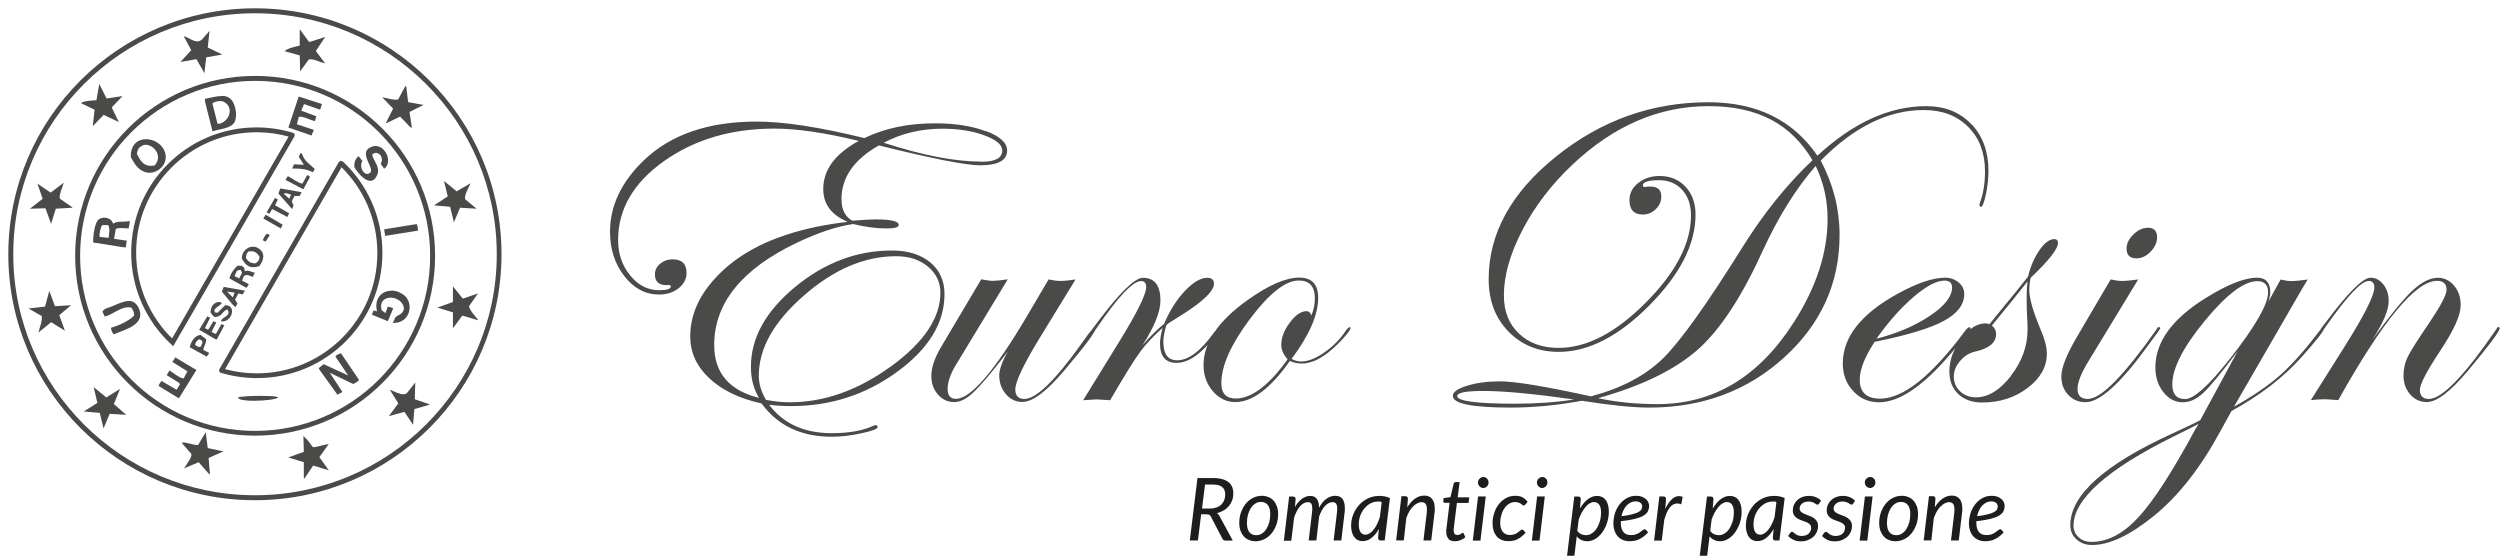
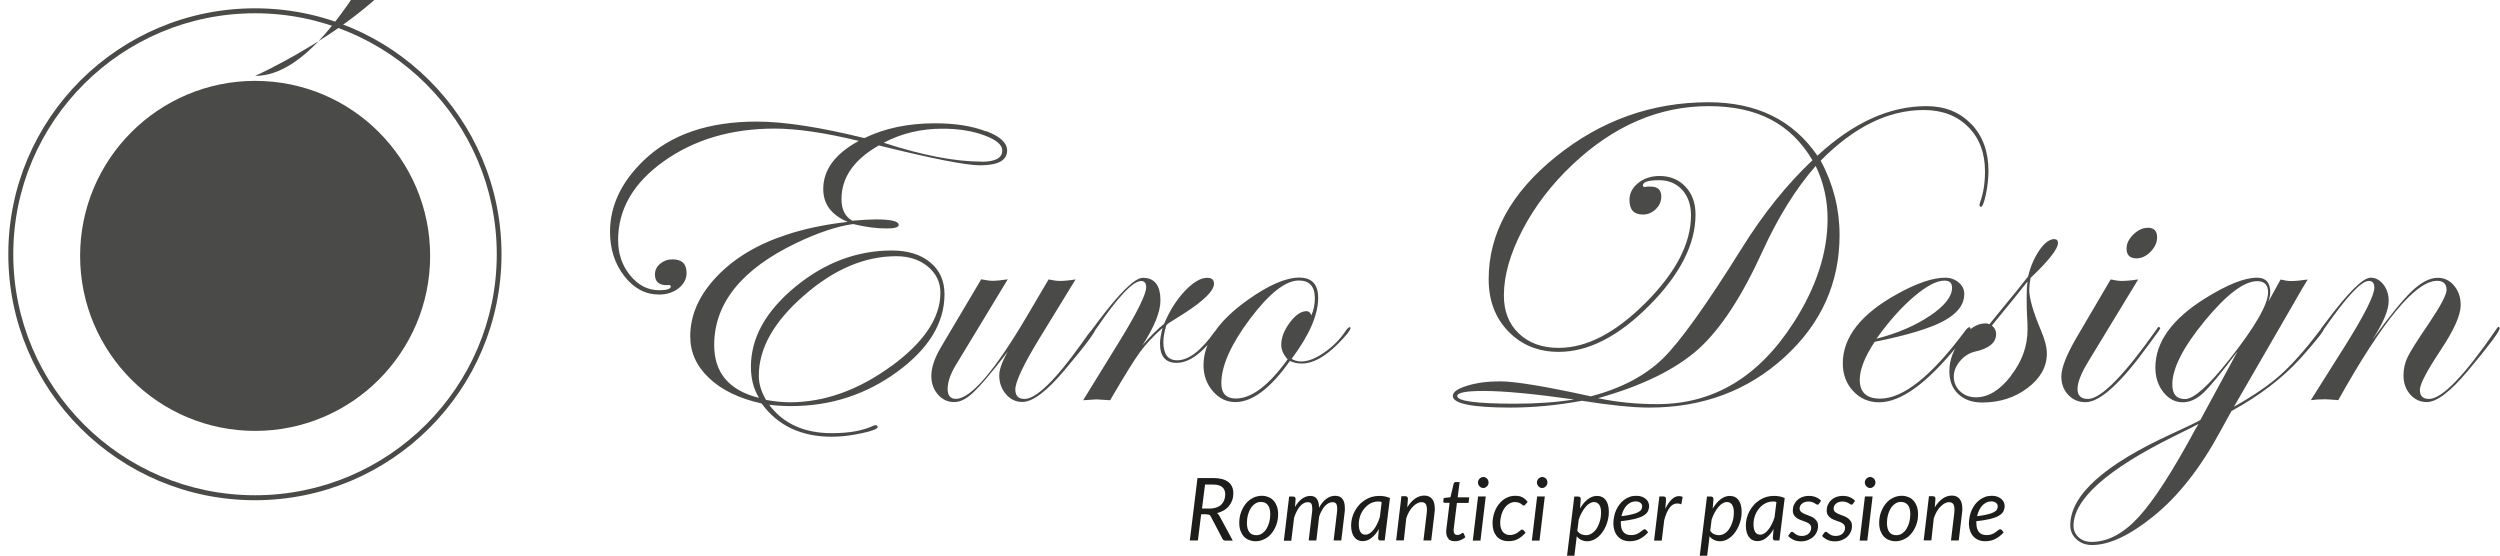
<svg xmlns="http://www.w3.org/2000/svg" id="Livello_1" data-name="Livello 1" viewBox="0 0 231.55 51.46">
  <defs>
    <style>
      .cls-1 {
        fill: none;
      }

      .cls-1, .cls-2, .cls-3 {
        stroke-width: 0px;
      }

      .cls-4 {
        clip-path: url(#clippath-1);
      }

      .cls-2 {
        fill: #4a4a49;
      }

      .cls-5 {
        clip-path: url(#clippath);
      }

      .cls-3 {
        fill: #1d1d1b;
      }
    </style>
    <clipPath id="clippath">
      <rect class="cls-1" width="47.24" height="47.1" />
    </clipPath>
    <clipPath id="clippath-1">
      <rect class="cls-1" y=".31" width="230.95" height="51.14" />
    </clipPath>
  </defs>
  <path class="cls-2" d="M231.42,30.28c-.07,0-.14.07-.2.2-2.96,4.31-5.04,6.47-6.25,6.47-.56,0-.84-.28-.84-.83s.64-1.75,1.91-3.67c1.25-1.88,1.87-3.27,1.87-4.18,0-.72-.2-1.33-.61-1.81-.41-.49-.91-.73-1.51-.73-.73,0-1.53.41-2.39,1.22-.86.82-2.09,2.33-3.69,4.54,1.02-1.55,1.53-2.76,1.53-3.63,0-.58-.16-1.09-.49-1.51s-.72-.63-1.18-.63c-.72,0-2.12,1.4-4.2,4.19l-.39.51-.08.16.12.12c.07-.01.16-.11.28-.29,2.04-2.93,3.4-4.39,4.1-4.39.34,0,.51.2.51.61,0,.72-.9,2.52-2.71,5.4l-3.17,5.03c.42-.05.87-.08,1.34-.08.14,0,.54.03,1.2.08,4.12-7.37,7.17-11.05,9.15-11.05.58,0,.88.28.88.84,0,.45-.55,1.49-1.65,3.12-1.06,1.55-1.71,2.59-1.96,3.11-.25.52-.38,1.09-.38,1.7,0,.69.21,1.28.62,1.75.41.47.93.71,1.54.71.92,0,2.19-.97,3.81-2.9,1.97-2.35,2.95-3.67,2.95-3.96l-.12-.12ZM203.38,39.67c-2.13,3.96-3.9,6.7-5.31,8.23-1.41,1.53-2.86,2.29-4.35,2.29-.49,0-.89-.14-1.2-.43-.31-.29-.47-.64-.47-1.06,0-2.45,3.09-5.21,9.28-8.28,1.27-.62,2.04-1.01,2.3-1.16l-.24.41ZM206.45,33.33c-1.91,2.42-3.27,3.63-4.07,3.63s-1.18-.46-1.18-1.36c0-1.49,1.01-3.46,3.02-5.9,2.01-2.44,3.63-3.66,4.85-3.66.66,0,1,.35,1,1.04,0,1.11-1.21,3.2-3.62,6.26M215.19,30.3c-.07,0-.2.14-.41.41-1.34,1.77-2.55,3.11-3.61,4.05-1.06.94-2.48,1.91-4.26,2.91l5.04-8.72c1.1-1.92,1.7-2.94,1.79-3.06-.68.1-1.19.14-1.55.14-.27,0-.59-.05-.96-.14l-1.14,2.06c.12-.34.18-.63.18-.88,0-.9-.41-1.35-1.22-1.35-1.17,0-2.77.64-4.82,1.92-3.07,1.92-4.6,4.05-4.6,6.4,0,.9.25,1.66.74,2.28.49.62,1.09.94,1.8.94.65,0,1.28-.29,1.9-.87.62-.58,1.68-1.86,3.18-3.86l-3.46,6.38c-.39.22-1.27.64-2.62,1.26-6.28,2.87-9.42,5.69-9.42,8.48,0,.52.19.95.57,1.3.38.35.86.53,1.44.53,1.6,0,3.5-.89,5.7-2.67,2.29-1.85,4.36-4.48,6.2-7.89l1.02-1.85c2.61-1.43,4.73-3.05,6.38-4.87,1.47-1.64,2.2-2.57,2.2-2.79l-.09-.12ZM199.96,30.28c-.07,0-.14.07-.2.2-3.04,4.31-5.17,6.47-6.38,6.47-.64,0-.96-.31-.96-.92s.33-1.45,1-2.55l4.62-7.6c-.66.1-1.18.14-1.55.14-.24,0-.58-.05-1-.14l-3.17,5.4c-.93,1.6-1.4,2.8-1.4,3.59,0,.68.21,1.25.64,1.7.43.46.96.68,1.6.68,1.34,0,3.29-1.78,5.85-5.33l.88-1.2c.12-.18.19-.29.2-.33l-.12-.12ZM198.91,21.1c-.46,0-.9.21-1.32.62-.42.41-.63.85-.63,1.29,0,.61.3.92.92.92.47,0,.91-.21,1.31-.62.4-.41.6-.86.6-1.34,0-.58-.29-.88-.88-.88M186.26,34.81c-1.02,1.32-2.11,1.99-3.24,1.99-.58,0-1.07-.18-1.47-.55-.39-.37-.59-.82-.59-1.37,0-.5.19-.98.58-1.44.39-.46.84-.74,1.37-.87,1.32-.29,1.97-.83,1.97-1.63,0-.31-.13-.58-.39-.79,1.44-1.75,2.54-3.11,3.3-4.08-.06.41-.08.92-.08,1.53,0,.75.01,1.32.04,1.72.03.4.04.8.04,1.21,0,1.52-.51,2.95-1.54,4.27M190.3,22.14c-.46,0-.93.34-1.4,1.02-.47.68-.83,1.49-1.06,2.45-.81,1.03-1.46,1.84-1.95,2.42l-1.63,2c-.11-.05-.23-.08-.37-.08-.77,0-1.52.48-2.25,1.45-.72.96-1.09,1.96-1.09,2.98,0,.88.27,1.59.82,2.11s1.28.79,2.21.79c1.63,0,3.03-.45,4.22-1.35,1.19-.9,1.78-1.96,1.78-3.18,0-.58-.18-1.3-.55-2.16-.72-1.71-1.08-2.96-1.08-3.75,0-.31.04-.68.12-1.1,1.7-1.61,2.54-2.69,2.54-3.23,0-.24-.11-.36-.33-.36M178.76,29.24c-1.36.92-3.01,1.63-4.96,2.13,1.13-1.59,2.28-2.88,3.45-3.88,1.17-1,2.12-1.5,2.84-1.5.48,0,.71.22.71.65,0,.82-.68,1.68-2.03,2.6M182.43,30.3c-.11,0-.24.11-.41.33-3.11,4.19-5.74,6.29-7.88,6.29-1.26,0-1.89-.58-1.89-1.75,0-.94.46-2.11,1.38-3.51,2.98-.6,5.11-1.24,6.39-1.93,1.28-.69,1.91-1.52,1.91-2.5,0-.42-.17-.78-.52-1.07-.35-.29-.76-.44-1.25-.44-1.13,0-2.58.49-4.37,1.47-3.4,1.86-5.11,4.02-5.11,6.46,0,1.03.32,1.89.97,2.58.64.69,1.44,1.03,2.39,1.03,2.01,0,4.42-1.74,7.23-5.21l.88-1.1c.24-.31.37-.49.37-.53l-.08-.12ZM140.3,37.39c-3.55,0-5.33-.24-5.33-.71,0-.31.81-.47,2.44-.47,1.84,0,4.64.26,8.38.79-1.63.26-3.46.39-5.49.39M166.13,29.87c-3.22,5.04-7.43,7.56-12.62,7.56-1.94,0-3.77-.18-5.5-.55,4.08-1.14,7.18-2.66,9.3-4.55,2.05-1.85,4.03-4.87,5.94-9.07,1.45-3.17,3.09-5.8,4.92-7.89.73,1.52,1.1,3.15,1.1,4.89,0,3.14-1.04,6.34-3.13,9.6M182.57,11.49c-1.06-1.11-2.44-1.66-4.15-1.66-3.42,0-6.78,1.53-10.09,4.59-2.26-3.3-5.63-4.95-10.09-4.95-5.25,0-9.95,1.68-14.12,5.03s-6.24,7.14-6.24,11.36c0,1.97.61,3.59,1.83,4.84,1.22,1.26,2.77,1.89,4.66,1.89,2.74,0,5.54-1.43,8.39-4.3,2.85-2.87,4.28-5.67,4.28-8.42,0-1.06-.31-1.92-.93-2.58s-1.42-.99-2.41-.99c-.77,0-1.43.22-1.97.65-.54.43-.81.96-.81,1.57,0,.9.41,1.35,1.24,1.35.46,0,.86-.17,1.2-.5.34-.33.51-.72.51-1.17,0-.61-.33-.92-1-.92h-.29l-.2.04c-.15,0-.22-.05-.22-.14,0-.33.5-.49,1.51-.49.88,0,1.59.3,2.14.9.54.6.81,1.39.81,2.36,0,2.58-1.39,5.27-4.18,8.07-2.79,2.8-5.47,4.2-8.07,4.2-1.53,0-2.76-.44-3.69-1.33-.93-.88-1.39-2.06-1.39-3.53,0-1.85.58-3.87,1.73-6.08,1.15-2.2,2.69-4.21,4.62-6.03,3.82-3.61,8.03-5.42,12.61-5.42s7.64,1.67,9.62,5.01c-2.37,2.24-4.55,4.95-6.53,8.13-3.28,5.25-5.71,8.65-7.3,10.21-1.63,1.6-3.86,2.78-6.69,3.53-4.2-.92-7.01-1.39-8.42-1.39-1.17,0-2.19.14-3.06.41-.87.27-1.31.58-1.31.94,0,.72,1.79,1.08,5.37,1.08,2.1,0,4.3-.21,6.59-.63,2.64.42,4.73.63,6.24.63,4.92,0,9.09-1.55,12.5-4.65,3.41-3.1,5.12-6.88,5.12-11.33,0-2.42-.58-4.72-1.75-6.89,3.08-3.12,6.26-4.69,9.54-4.69,1.71,0,3.08.52,4.12,1.56,1.04,1.04,1.56,2.41,1.56,4.12,0,1.11-.16,2.08-.47,2.91-.03.08-.04.17-.04.27l.12.12c.15,0,.3-.38.47-1.15.16-.77.24-1.5.24-2.19,0-1.79-.53-3.24-1.59-4.35M121.46,29.23c-.08-.27-.23-.41-.45-.41-.5,0-1.02.35-1.55,1.06-.53.71-.79,1.39-.79,2.06,0,.46.2.91.59,1.34-1.74,2.42-3.34,3.63-4.8,3.63-.89,0-1.34-.47-1.34-1.41,0-1.62.89-3.61,2.66-5.97,1.78-2.36,3.28-3.55,4.52-3.55.99,0,1.48.55,1.48,1.65,0,.58-.11,1.11-.33,1.59M125.01,30.3c-.07,0-.18.09-.33.28-.52.8-1.18,1.48-2,2.05-.82.57-1.53.85-2.14.85-.34,0-.64-.08-.91-.24,1.64-2.2,2.46-4.08,2.46-5.65,0-1.25-.58-1.88-1.75-1.88-1.25,0-2.83.69-4.76,2.06-2.74,1.94-4.11,3.96-4.11,6.05,0,.94.29,1.74.86,2.41.58.67,1.27,1.01,2.09,1.01,1.57,0,3.26-1.27,5.05-3.81.33.16.7.24,1.12.24,1,0,2.1-.6,3.3-1.79.8-.8,1.2-1.31,1.2-1.52l-.08-.08ZM113,30.28c-.07,0-.24.15-.51.45-1.25,1.76-2.4,2.64-3.46,2.64-.86,0-1.28-.57-1.28-1.71,0-.41.09-.92.28-1.55l.24-.2c.6-.37,1.04-.65,1.34-.84,1.89-1.21,2.83-2.14,2.83-2.79,0-.37-.21-.55-.63-.55-.61,0-1.3.41-2.07,1.22-.77.82-1.41,1.83-1.92,3.04-.64.52-1.31,1.18-2.01,2,1.11-1.73,1.67-3.11,1.67-4.16,0-1.4-.54-2.1-1.63-2.1-.75,0-2.17,1.4-4.26,4.19l-.37.51-.08.16.08.12c.1,0,.2-.1.33-.29,2-2.93,3.38-4.39,4.14-4.39.31,0,.47.19.47.57,0,.65-.83,2.34-2.5,5.05l-3.34,5.42c.77-.05,1.19-.08,1.24-.08.12,0,.54.03,1.26.08,1.32-2.26,2.24-3.75,2.78-4.48.54-.73,1.23-1.47,2.08-2.22-.16.59-.24,1.07-.24,1.45,0,1.2.52,1.79,1.55,1.79.91,0,1.88-.57,2.91-1.72.81-.89,1.22-1.38,1.22-1.49l-.12-.12ZM101.38,30.28c-.07,0-.14.07-.2.2l-.37.45-.63.88c-2.45,3.43-4.21,5.14-5.3,5.14-.56,0-.84-.29-.84-.88,0-.72.77-2.34,2.32-4.87l3.26-5.32c-.62.1-1.11.14-1.44.14-.29,0-.64-.05-1.06-.14l-1.99,3.38c-3.02,5.12-5.22,7.68-6.59,7.68-.52,0-.77-.31-.77-.92s.24-1.34.73-2.16l4.84-7.99c-.66.1-1.12.14-1.38.14s-.62-.05-1.08-.14l-3.7,6.24c-.61,1.02-.92,1.92-.92,2.71,0,.68.2,1.25.61,1.72.41.47.91.7,1.5.7s1.17-.31,1.81-.92c.58-.54,1.5-1.62,2.75-3.22l.41-.55c-.53.95-.79,1.69-.79,2.22,0,.68.21,1.26.62,1.74.41.48.92.72,1.52.72.95,0,2.24-.97,3.87-2.9,1.97-2.33,2.95-3.65,2.95-3.96l-.12-.12ZM82.52,33.93c-3.05,2.22-6.18,3.33-9.39,3.33-.67,0-1.39-.08-2.18-.22-.45-.76-.67-1.51-.67-2.24,0-2.53,1.39-5,4.18-7.43,2.78-2.43,5.63-3.64,8.55-3.64,1.18,0,2.16.32,2.93.96.77.64,1.16,1.45,1.16,2.43,0,2.32-1.53,4.6-4.58,6.82M90.92,14.97c-2.45,0-5.48-.58-9.07-1.75,1.64-.87,3.46-1.3,5.45-1.3,1.45,0,2.74.2,3.85.61,1.12.41,1.68.88,1.68,1.41,0,.69-.64,1.04-1.91,1.04M91.31,12.16c-1.3-.5-2.88-.74-4.72-.74-2.48,0-4.66.46-6.53,1.37-4.15-1.02-7.47-1.53-9.97-1.53-4.49,0-7.97,1.2-10.46,3.59-2.09,2.01-3.13,4.22-3.13,6.62,0,1.6.44,2.97,1.33,4.11.89,1.14,1.96,1.7,3.22,1.7.7,0,1.3-.19,1.8-.58.49-.39.74-.86.74-1.42,0-.84-.43-1.26-1.3-1.26-.45,0-.83.14-1.15.41-.32.27-.48.6-.48.98,0,.67.36,1,1.08,1,.26-.04.39,0,.39.12,0,.23-.36.35-1.08.35-1.05,0-1.94-.46-2.68-1.37-.75-.91-1.12-2-1.12-3.28,0-2.85,1.41-5.29,4.24-7.3,2.83-2.01,6.25-3.02,10.26-3.02,2.05,0,4.64.38,7.79,1.14-2.2,1.2-3.29,2.68-3.29,4.46,0,1.39.75,2.4,2.26,3.04-2.11.24-3.99.64-5.63,1.18-2.71.88-4.88,2.18-6.51,3.9-1.63,1.72-2.44,3.56-2.44,5.53,0,1.47.58,2.76,1.75,3.86,1.17,1.11,2.79,1.89,4.86,2.35,1.49,2.05,3.66,3.08,6.5,3.08.83,0,1.75-.1,2.75-.32,1.01-.21,1.51-.41,1.51-.6l-.12-.16-.24.04c-1.01.48-2.3.71-3.89.71-2.57,0-4.5-.88-5.81-2.63.64.08,1.32.12,2.06.12,3.64,0,6.91-1.06,9.82-3.19,2.91-2.13,4.36-4.52,4.36-7.17,0-1.24-.44-2.22-1.32-2.95-.88-.73-2.07-1.1-3.56-1.1-3.24,0-6.23,1.13-8.96,3.38-2.73,2.26-4.09,4.72-4.09,7.4,0,1.09.25,2.05.75,2.87-2.77-.69-4.15-2.32-4.15-4.89,0-3.87,2.54-7.03,7.62-9.46,1.99-.95,3.75-1.54,5.25-1.75,1.11.27,2.14.41,3.1.41.75,0,1.12-.11,1.12-.33,0-.34-.71-.51-2.12-.51-.49,0-1.21.04-2.18.12-.66-.37-1-1.03-1-2,0-2,1.15-3.66,3.46-4.97,4.93,1.22,8.06,1.84,9.38,1.84,1.67,0,2.5-.46,2.5-1.37,0-.71-.65-1.31-1.95-1.8" />
  <g class="cls-5">
-     <path class="cls-2" d="M20.85,34.18l10.78-18.69c2.05,2.02,3.32,4.83,3.32,7.94s-1.25,5.86-3.27,7.88c-2.02,2.02-4.81,3.27-7.89,3.27-1.03,0-2.01-.14-2.95-.39M31.54,14.9l-.16.11-11.06,19.19s0,0,0,0c-.02.03-.03.07-.03.1h0s0,.07.02.1h0s0,0,0,0c0,0,0,0,0,0h0s.05.08.09.11c.02.01.04.02.06.02,1.06.32,2.18.49,3.35.49,6.41,0,11.61-5.19,11.61-11.6,0-3.34-1.41-6.35-3.67-8.47l-.19-.06" />
-     <path class="cls-2" d="M23.63,7.03c-9.21,0-16.67,7.46-16.67,16.66,0,9.2,7.46,16.66,16.67,16.66s16.67-7.46,16.67-16.66S32.84,7.03,23.63,7.03v.46c4.48,0,8.53,1.81,11.46,4.75,2.93,2.93,4.75,6.98,4.75,11.46s-1.82,8.52-4.75,11.46c-2.93,2.93-6.99,4.75-11.46,4.75s-8.53-1.81-11.46-4.75c-2.93-2.93-4.75-6.98-4.75-11.46s1.82-8.53,4.75-11.46c2.93-2.93,6.99-4.75,11.46-4.75v-.46" />
-     <path class="cls-2" d="M28.1,40.37c.01.49.03.99.04,1.48-.48.17-.96.35-1.44.52.48.14.96.29,1.44.44v1.53h.04c.28-.41.55-.82.83-1.22l1.44.44c-.29-.41-.58-.82-.87-1.22.29-.41.58-.82.87-1.22-.88.18-1.21.3-1.38.3-.25,0-.13-.27-.98-1.04M19.06,40.02c-.23.39-.47.79-.7,1.18-.03.01-.07.02-.11.02-.15,0-.39-.06-.63-.12-.24-.06-.48-.12-.63-.12-.07,0-.12.01-.15.05.29.33.58.67.87,1,.15.26-.49,1.04-.66,1.35.45-.19.9-.38,1.35-.57.3.35.61.7.92,1.05l.13.09c-.04-.51-.09-1.02-.13-1.53.42-.19.84-.38,1.27-.57h.09v-.04l-1.44-.31c-.06-.47-.12-.93-.18-1.4v-.09M24.26,36.66c-1.01,0-2.16.07-2.2.15v.03c.04.2.71.28,1.46.28.96,0,2.06-.13,2.22-.29v-.04c-.1-.09-.76-.12-1.49-.12M8.67,35.83c.12.49.23.99.35,1.49-.42.26-.84.52-1.27.79.49.04.99.09,1.49.13.12.48.23.96.35,1.44.19-.45.38-.9.57-1.35.51.03,1.02.06,1.53.09-.38-.34-.76-.67-1.14-1,.19-.47.38-.93.57-1.4-.42.26-.85.52-1.27.79-.39-.32-.79-.64-1.18-.96M38.46,35.43c-.26.34-.52.67-.79,1-.08.06-.18.09-.3.09-.39,0-.91-.29-1.27-.43l.79,1.27c-.29.39-.58.79-.87,1.18.48-.13.96-.26,1.44-.39l.79,1.18v.09c.04-.51.09-1.02.13-1.53.45-.13.9-.26,1.35-.39l.09-.04c-.47-.16-.93-.32-1.4-.48.01-.51.03-1.02.04-1.53M16.27,33.08l-.31.44c.47.29.93.58,1.4.87-.12.22-.23.44-.35.66-.38-.02-.95-.51-1.31-.74-.09.15-.18.29-.26.44.38.23.76.47,1.14.7l.09.13c-.1.17-.2.35-.31.52-.42-.25-.84-.49-1.27-.74l-.09-.09c-.15.12-.24.27-.31.48.63.38,1.25.76,1.88,1.14.54-.87,1.08-1.75,1.62-2.62-.61-.36-1.22-.73-1.83-1.09l-.09-.09M31.6,32.73c-.16,0-.25.1-.44.17l-.09.13c.39.58.79,1.16,1.18,1.75-.76-.35-1.52-.7-2.27-1.05-.15.12-.29.23-.44.35v.09c.55.77,1.11,1.54,1.66,2.31v.09l.52-.26c-.39-.6-.79-1.19-1.18-1.79.73.35,1.46.7,2.18,1.05.15-.09.29-.17.44-.26l.09-.13c-.55-.82-1.11-1.63-1.66-2.45M18.47,32.14c-.13,0-.25-.09-.41-.2.08-.26.17-.4.39-.52l.26.13.04.22c-.06.12-.12.23-.17.35-.04.01-.08.02-.11.02M18.58,31.02c-.55.04-.91.66-1.01,1.14.52.29,1.05.58,1.57.87l.18-.22.04-.13c-.17-.09-.35-.17-.52-.26-.02-.31.25-.5.26-1-.17-.13-.35-.26-.52-.39M19.19,29.32c-.25.41-.49.82-.74,1.22.49.29.99.58,1.49.87l.13.04c.23-.44.46-.87.7-1.31l-.26-.13-.48.87-.09.04c-.12-.06-.23-.12-.35-.18.15-.29.29-.58.44-.87l-.26-.13c-.15.25-.29.49-.44.74l-.09.04-.26-.13c.16-.32.32-.64.48-.96l-.26-.13M20.27,27.97c-.07,0-.14.01-.2.04-.36.12-.55.45-.57.92.13.2.19.31.39.44.68-.04.64-.5,1.14-.7h.04c.37.65-.45.59-.61,1.09.05.01.1.01.15.01.45,0,.77-.38.86-.75.08-.38-.07-.75-.59-.75h-.03c-.23.23-.47.47-.7.7l-.26-.04-.04-.22c.24-.35.49-.34.7-.65-.07-.05-.17-.09-.28-.09M11.92,27.88c-.47,0-1.01.27-1.51.48-.32.14-.79.19-.92.52.07.14.14.29.22.44.73-.18,1.41-.86,2.17-.86.09,0,.18.01.28.03.15.22.26.35.26.74-.47.49-1.42.93-2.14,1.13,0,.18.11.46.26.61.83-.39,2.93-.84,2.36-2.31-.23-.59-.58-.79-.98-.79M4.56,26.96c-.13.48-.26.96-.39,1.44-.51.06-1.02.12-1.53.17.41.23.82.47,1.22.7.09.44-.2,1.07-.3,1.53.39-.32.79-.64,1.18-.96.42.26.85.52,1.27.79-.18-.48-.35-.96-.52-1.44.36-.31.73-.61,1.09-.92-.49.03-.99.06-1.49.09-.17-.47-.35-.93-.52-1.4M36.24,26.93c-.9,0-1.61.75-1.32,1.91-.1-.03-.2-.06-.31-.09-.06.13-.12.26-.17.39.49.2.99.41,1.48.61.16-.38.32-.76.48-1.14l-.04-.09c-.15-.04-.29-.09-.44-.13-.07.2-.15.41-.22.61-.12-.09-.23-.17-.35-.26-.22-.81.27-1.17.83-1.17s1.23.39,1.23,1.08c-.21.54-.41.41-.79.74-.07.16-.15.32-.22.48v.04s.05,0,.08,0c1.53,0,1.92-1.88.88-2.62-.37-.26-.76-.38-1.12-.38M21.55,27.53c-.18-.17-.35-.35-.52-.52.23.03.47.06.7.09-.06.15-.12.29-.17.44M20.72,26.57c-.06.15-.12.29-.17.44.33.41.67.82,1.01,1.22l.26.22c.06-.12.12-.23.17-.35-.07-.12-.15-.23-.22-.35.1-.19.2-.38.31-.57.13.03.26.06.39.09.07-.12.15-.23.22-.35-.66-.12-1.31-.23-1.97-.35M41.95,26.53v1.44c-.48.17-.96.35-1.44.52.48.14.96.29,1.44.44v1.48c.29-.39.58-.79.87-1.18.49.15.99.29,1.49.44-.27-.41-.75-.79-.87-1.31.28-.39.55-.79.83-1.18-.47.16-.93.32-1.4.48-.31-.38-.61-.76-.92-1.14M22.16,25.79l-.44-.22c.07-.16.14-.32.22-.48.11-.06.15-.08.35-.09l.13.26c-.09.17-.18.35-.26.52M22.34,24.61h-.35c-.3.28-.64.72-.74,1.18.52.29,1.05.58,1.57.87l.17-.22.04-.13c-.2-.1-.41-.2-.61-.31.06-.15.12-.29.17-.44.11-.06.19-.09.27-.09.17,0,.3.11.56.17.06-.12.12-.23.17-.35v-.04c-.23-.02-.44-.18-.69-.18-.07,0-.15.01-.23.05-.01-.35-.11-.41-.35-.52M23.65,24.39c-.52,0-.65-.2-.87-.48.01-.12.03-.23.04-.35l.17-.26c.1-.02.19-.03.28-.03.36,0,.57.2.77.51-.03.35-.15.48-.39.61M23.43,22.85c-.52,0-1.01.43-1.04,1.06.25.5.55.84,1.08.84.16,0,.34-.03.54-.1.28-.37.59-.96.18-1.44-.22-.25-.48-.36-.75-.36M24.76,21.66c-.17,0-.33.38-.42.59l.26.13c.13-.2.26-.41.39-.61l-.17-.09s-.04-.02-.06-.02M38.55,20.76c-.99.16-1.98.32-2.97.48.03.2.06.41.09.61.99-.16,1.98-.32,2.97-.48h.09c-.03-.19-.06-.38-.09-.57l-.09-.04M10.06,22.03c-.28-.03-.55-.06-.83-.09-.07-.27.1-.85.22-1.09h.57c.19.33.08.73.04,1.18M9.67,20.16c-.18,0-.37.05-.52.16-.38.27-.54,1.52-.52,2.14.93.15,1.86.29,2.8.44h.22c.03-.2.06-.41.09-.61-.39-.06-.79-.12-1.18-.17.06-.3.12-.61.17-.92.13-.06.3-.08.47-.08.22,0,.47.03.71.04.03-.15.06-.29.09-.44v-.26c-.56.16-1.08-.05-1.53.26-.08-.35-.43-.56-.79-.56M24.61,19.89c-.07.12-.15.23-.22.35.54.3,1.08.61,1.62.92l.17-.35c-.52-.3-1.05-.61-1.57-.92M25.48,18.32c-.26.45-.52.9-.79,1.35l.26.13c.09-.15.18-.29.26-.44.47.25.93.49,1.4.74l.17-.35c-.44-.25-.87-.49-1.31-.74.09-.17.17-.35.26-.52l-.26-.17M26.79,18.41l-.52-.48s.1-.03.16-.03c.16,0,.34.05.45.11h.09c-.06.13-.12.26-.18.39M25.96,17.45c-.06.16-.12.32-.17.48.42.48.85.96,1.27,1.44l.09-.26c.09-.17,0-.14-.09-.35-.1-.16.12-.38.22-.61h.48c.06-.12.12-.23.17-.35-.66-.12-1.31-.23-1.97-.35M5.91,16.92c-.41.31-.82.61-1.22.92-.36-.25-.73-.49-1.09-.74l-.09-.09h-.04c.16.47.32.93.48,1.4-.39.31-.79.61-1.18.92.48-.02.96-.03,1.44-.04.18.48.35.96.52,1.44.15-.47.29-.93.44-1.4.51-.03,1.02-.06,1.53-.09v-.04c-.38-.26-.76-.52-1.14-.79-.16-.22.25-1.13.35-1.49M41.12,16.75c.12.48.23.96.35,1.44-.42.28-.85.55-1.27.83.49.04.99.09,1.49.13.12.48.23.96.35,1.44.19-.45.38-.9.57-1.35.51.03,1.02.06,1.53.09-.35-.29-.7-.58-1.05-.87-.12-.33.3-1.07.48-1.44v-.04c-.42.25-.85.49-1.27.74-.39-.32-.79-.64-1.18-.96M28.45,16.22c-.15.26-.29.52-.44.79-.41-.05-.93-.49-1.35-.7-.07.12-.15.23-.22.35.55.29,1.11.58,1.66.87.2-.38.41-.76.61-1.14l-.13-.13-.13-.04M27.84,14.17c-.06.12-.12.23-.17.35.16.25.32.5.48.74l-.92-.04c-.06.13-.12.26-.17.39.05,0,.1,0,.14,0,.82,0,1.28.09,1.78.35.06-.1.12-.2.17-.31-.47-.47-.94-.68-1.18-1.4l-.13-.09M34.78,13.52c-.12,0-.25.03-.38.08-1.4.58.6,2.13-.26,2.49-.04.01-.08.02-.12.02-.46,0-.75-.8-.45-1.2-.1-.13-.2-.26-.31-.39l-.09-.04c-.23.29-.37.42-.35,1,.22.39.89,1.27,1.48,1.27.25,0,.49-.17.66-.61.26-.66-.37-1.24-.48-1.79l.04-.09c.1-.07.2-.1.3-.1.43,0,.73.57.44,1.01.1.15.2.29.31.44h.04c.76-.58.13-2.09-.84-2.09M13.95,15.36c-.68,0-.99-.54-1.27-1.1.05-.34.13-.58.39-.7.12-.1.27-.15.43-.15.71,0,1.61.97.84,1.9-.14.04-.27.05-.39.05M13.53,12.89c-.76,0-1.46.5-1.41,1.67.34.61.66,1.2,1.4,1.4.11.03.22.04.33.04.86,0,1.7-.83,1.46-1.79-.2-.82-1.02-1.32-1.78-1.32M27.67,8.93c-.32.96-.64,1.92-.96,2.88.71.25,1.43.49,2.14.74.07-.17.15-.35.22-.52-.52-.18-1.05-.35-1.57-.52.06-.23.12-.46.18-.7.04,0,.08,0,.12,0,.43,0,.92.32,1.37.4.04-.15.09-.29.13-.44-.47-.18-.93-.35-1.4-.52.09-.2.18-.41.26-.61.49.17.99.35,1.49.52.06-.17.12-.35.17-.52-.71-.23-1.43-.47-2.14-.7M20.15,11.46c-.16-.63-.32-1.25-.48-1.88.13-.12.45-.22.73-.22.14,0,.27.03.36.09.89.47.56,1.74-.44,2.01h-.17M20.55,8.89c-.44,0-.98.15-1.57.26v.22c.23.93.47,1.86.7,2.79.67-.21,1.66-.26,2.01-.79.22-.33.2-.99.09-1.4-.23-.85-.66-1.09-1.22-1.09M37.54,7.97c-.22.41-.44.82-.65,1.22-.05.04-.13.05-.23.05-.35,0-.96-.19-1.26-.23.33.35.67.7,1.01,1.05l-.66,1.31.04.04c.42-.2.85-.41,1.27-.61.31.32.61.64.92.96l.17.09-.22-1.48c.41-.2.82-.41,1.22-.61l.09-.04c-.48-.09-.96-.17-1.44-.26-.06-.48-.12-.96-.17-1.44l-.09-.04M9.19,7.8c-.09.5-.18.99-.26,1.49-.42.01-1.17.05-1.44.26.42.2.85.41,1.27.61-.06.51-.12,1.02-.17,1.53.33-.35.67-.7,1.01-1.05.47.22.93.44,1.4.66-.22-.45-.44-.9-.65-1.35.34-.35.67-.7,1-1.05-.49.07-.99.15-1.48.22-.2-.41-.41-.81-.61-1.22l-.04-.09M19.41,2.86c-.25.28-.49.55-.74.83-.14.1-.27.14-.41.14-.38,0-.76-.33-1.25-.49.23.44.47.87.7,1.31-.33.36-.67.73-1,1.09.49-.09.99-.17,1.48-.26.23.41.47.82.7,1.22l.04.09c.06-.49.12-.99.17-1.48.5-.09.99-.17,1.49-.26-.45-.22-.9-.44-1.35-.65.06-.51.12-1.02.17-1.53M27.76,2.73v1.49c-.39.1-1.15.25-1.4.52.47.13.93.26,1.4.39.01.49.03.99.04,1.48l.79-1.09c.06-.02.12-.03.18-.03.39,0,.92.3,1.35.38-.29-.38-.58-.76-.87-1.14.29-.44.58-.87.87-1.31-.49.16-.99.32-1.48.48-.29-.39-.58-.79-.87-1.18" />
+     <path class="cls-2" d="M23.63,7.03s16.67-7.46,16.67-16.66S32.84,7.03,23.63,7.03v.46c4.48,0,8.53,1.81,11.46,4.75,2.93,2.93,4.75,6.98,4.75,11.46s-1.82,8.52-4.75,11.46c-2.93,2.93-6.99,4.75-11.46,4.75s-8.53-1.81-11.46-4.75c-2.93-2.93-4.75-6.98-4.75-11.46s1.82-8.53,4.75-11.46c2.93-2.93,6.99-4.75,11.46-4.75v-.46" />
    <path class="cls-2" d="M23.62.77C11,.77.77,10.97.77,23.55s10.23,22.78,22.84,22.78,22.84-10.2,22.84-22.78S36.23.77,23.62.77v.46c6.18,0,11.78,2.5,15.83,6.54,4.05,4.04,6.56,9.62,6.56,15.78,0,6.17-2.51,11.74-6.56,15.78-4.05,4.04-9.65,6.54-15.83,6.54s-11.78-2.5-15.83-6.54c-4.05-4.04-6.56-9.62-6.56-15.78,0-6.16,2.51-11.74,6.56-15.78C11.84,3.73,17.43,1.23,23.62,1.23v-.46M23.62.77h0" />
-     <path class="cls-2" d="M15.93,31.34c-2.05-2.02-3.32-4.83-3.32-7.94s1.25-5.86,3.27-7.88c2.02-2.02,4.81-3.27,7.89-3.27,1.03,0,2.02.14,2.96.4l-10.79,18.69M23.76,11.8c-6.41,0-11.61,5.19-11.61,11.6,0,3.34,1.41,6.35,3.68,8.47l.21.2,11.23-19.44s.03-.08.03-.12h0c0-.1-.07-.18-.16-.21-1.07-.32-2.2-.5-3.37-.5" />
  </g>
  <g class="cls-4">
    <path class="cls-3" d="M184.72,46.49c.07.03.14.06.18.11.05.04.08.09.1.14.02.05.03.1.03.15,0,.1-.02.19-.06.28-.04.09-.13.17-.27.25-.13.08-.33.15-.58.21-.25.07-.58.13-1,.18.04-.19.1-.37.18-.54.08-.17.17-.31.28-.43.11-.12.24-.22.38-.29.14-.07.3-.11.47-.11.11,0,.2.01.28.04M185.61,46.54c-.05-.11-.12-.21-.22-.3-.1-.09-.22-.17-.37-.23-.15-.06-.33-.09-.54-.09-.22,0-.42.03-.61.1-.19.07-.36.16-.52.28-.16.12-.3.26-.42.42-.12.16-.23.34-.31.52-.08.19-.15.39-.19.6-.04.21-.07.42-.07.63,0,.25.04.48.11.69.07.2.17.38.3.52s.29.26.47.33c.18.08.4.12.63.12.17,0,.33-.02.48-.05.15-.03.29-.08.43-.15.14-.07.27-.15.4-.25.13-.1.26-.22.4-.37l-.18-.22s-.08-.07-.13-.07c-.04,0-.09.01-.13.04s-.09.06-.14.1c-.05.04-.11.08-.17.13-.06.05-.13.09-.21.13-.08.04-.17.07-.27.1-.1.03-.22.04-.35.04-.32,0-.56-.09-.71-.28-.16-.19-.24-.47-.24-.83v-.09s0-.06,0-.09c.53-.05.97-.13,1.31-.21.34-.09.61-.19.8-.31.19-.12.33-.25.4-.4.07-.15.11-.31.11-.49,0-.1-.02-.2-.07-.31M178.88,50.07l.23-2.08c.08-.22.17-.43.27-.61.11-.18.22-.34.35-.46s.25-.23.39-.3c.13-.07.26-.11.39-.11.17,0,.3.05.39.16.08.11.12.27.12.49,0,.05,0,.09,0,.14,0,.05,0,.1-.01.16l-.31,2.6h.72l.31-2.6c0-.06.01-.12.02-.18,0-.06,0-.11,0-.17,0-.39-.08-.69-.25-.9-.17-.2-.4-.31-.71-.31s-.58.09-.85.27c-.27.18-.52.46-.74.82l.06-.79c0-.16-.08-.24-.24-.24h-.36l-.49,4.09h.72ZM176.39,49.93c.26-.13.48-.31.66-.54.19-.23.33-.5.44-.8.11-.3.16-.63.16-.97,0-.27-.04-.51-.11-.72-.08-.21-.18-.39-.31-.53-.13-.15-.29-.26-.48-.33-.19-.08-.39-.12-.61-.12-.3,0-.57.07-.83.2-.25.13-.48.31-.66.54-.19.23-.33.5-.44.8s-.16.63-.16.97c0,.27.04.51.11.72.08.21.18.39.31.53.13.15.29.26.48.33.19.08.39.12.61.12.29,0,.57-.07.82-.2M174.99,49.28c-.15-.19-.22-.48-.22-.85,0-.26.03-.5.09-.73.06-.23.15-.44.26-.62.11-.18.25-.32.41-.43.16-.11.34-.16.54-.16.28,0,.49.1.64.29.15.19.22.48.22.85,0,.26-.03.5-.09.73-.06.23-.15.44-.26.62-.11.18-.25.32-.41.43s-.34.16-.54.16c-.28,0-.5-.1-.64-.29M173.67,44.5c-.03-.06-.06-.12-.11-.17-.05-.05-.1-.08-.16-.11-.06-.03-.12-.04-.19-.04s-.12.01-.18.04c-.06.03-.11.07-.16.11s-.08.1-.11.16c-.03.06-.04.13-.04.2s.01.14.04.2c.03.06.06.11.11.16.04.05.1.08.16.11.06.03.12.04.18.04s.13-.01.18-.04c.06-.03.11-.06.16-.11.05-.05.08-.1.11-.16s.04-.13.04-.2-.01-.14-.04-.2M172.73,45.98l-.49,4.09h.71l.49-4.09h-.71ZM171.81,46.38c-.13-.14-.29-.25-.48-.33s-.4-.12-.65-.12c-.23,0-.44.04-.62.11-.18.07-.34.17-.47.3-.13.12-.23.27-.3.43-.07.16-.1.33-.1.5,0,.2.04.35.13.47.08.12.19.21.31.29.13.07.26.13.41.18.15.05.28.1.41.15s.23.12.31.2.13.19.13.33c0,.1-.02.2-.06.29-.04.09-.1.17-.17.24-.07.07-.16.12-.27.16-.11.04-.23.06-.36.06-.15,0-.28-.02-.37-.06-.1-.04-.18-.08-.24-.13-.07-.05-.12-.09-.16-.13-.04-.04-.09-.06-.13-.06-.05,0-.08,0-.11.03-.03.02-.06.05-.08.08l-.18.27c.13.15.29.26.49.36.2.09.43.14.69.14.24,0,.46-.04.66-.12.19-.08.36-.18.5-.31.14-.13.24-.28.32-.45s.11-.35.11-.54-.04-.35-.13-.47c-.08-.12-.19-.22-.31-.3s-.26-.14-.41-.19c-.15-.05-.28-.1-.41-.16-.13-.06-.23-.12-.32-.2-.08-.08-.12-.18-.12-.3,0-.09.02-.17.06-.25.04-.08.09-.15.17-.21.07-.06.16-.11.26-.14.1-.03.21-.05.33-.05.13,0,.24.02.33.05.09.03.17.06.23.1.06.04.12.07.16.1s.09.04.12.04c.03,0,.06,0,.08-.02.02-.02.04-.04.06-.07l.18-.26ZM168.67,46.38c-.13-.14-.29-.25-.48-.33-.19-.08-.4-.12-.65-.12-.23,0-.44.04-.62.11-.18.07-.34.17-.47.3-.13.12-.23.27-.3.43-.07.16-.1.33-.1.5,0,.2.04.35.13.47.08.12.19.21.31.29.13.07.26.13.41.18.15.05.28.1.41.15.13.05.23.12.31.2s.13.19.13.33c0,.1-.02.2-.06.29-.04.09-.1.17-.17.24-.07.07-.16.12-.27.16-.11.04-.23.06-.36.06-.15,0-.28-.02-.37-.06-.1-.04-.18-.08-.24-.13-.07-.05-.12-.09-.16-.13-.04-.04-.09-.06-.13-.06-.05,0-.08,0-.11.03-.03.02-.06.05-.08.08l-.18.27c.13.15.29.26.49.36.2.09.43.14.69.14.24,0,.46-.04.66-.12.19-.08.36-.18.5-.31.14-.13.24-.28.32-.45.07-.17.11-.35.11-.54s-.04-.35-.13-.47c-.08-.12-.19-.22-.31-.3s-.26-.14-.41-.19c-.15-.05-.28-.1-.41-.16-.13-.06-.23-.12-.32-.2-.08-.08-.13-.18-.13-.3,0-.09.02-.17.06-.25.04-.08.09-.15.17-.21.07-.06.16-.11.26-.14.1-.03.21-.05.33-.05.13,0,.24.02.33.05.09.03.17.06.23.1.06.04.12.07.16.1.04.03.09.04.12.04.03,0,.06,0,.08-.02.02-.02.04-.04.06-.07l.18-.26ZM162.41,48.56c0-.18.02-.37.06-.54.04-.18.1-.34.18-.5.08-.16.17-.3.28-.43.11-.13.23-.24.36-.34.13-.09.27-.17.42-.22.15-.05.31-.08.47-.08h.17c.06,0,.12.02.18.07l-.17,1.38c-.07.24-.16.45-.26.65-.1.2-.2.37-.32.51-.11.14-.23.26-.36.34-.13.08-.26.12-.39.12-.41,0-.62-.32-.62-.97M165.28,46.12c-.16-.07-.33-.12-.49-.15-.17-.03-.34-.04-.51-.04-.24,0-.47.04-.69.1-.22.07-.43.17-.62.29-.19.13-.37.27-.52.44-.16.17-.29.36-.4.56-.11.2-.2.42-.26.65-.06.23-.09.47-.09.71s.03.44.08.62c.05.18.12.33.22.45.09.12.2.22.34.28.13.06.28.09.44.09.15,0,.29-.03.43-.08.14-.05.27-.13.39-.23.13-.1.24-.22.36-.35.11-.14.22-.29.31-.47l-.07.82c0,.07.02.13.05.18.03.05.1.07.19.07h.37l.49-3.95ZM160.42,46.75c.12.17.17.41.17.73,0,.16-.02.32-.04.49-.03.17-.07.33-.13.48-.06.16-.12.3-.2.44s-.17.25-.27.35c-.1.1-.22.18-.34.24-.12.06-.26.09-.4.09-.15,0-.29-.03-.44-.09-.14-.06-.27-.17-.37-.31l.13-1.04c.08-.24.17-.45.28-.65.11-.2.22-.37.35-.52.12-.15.25-.26.39-.34.13-.08.26-.12.39-.12.21,0,.37.08.49.25M158.12,51.46l.22-1.79c.11.15.25.26.42.34.17.08.35.12.55.12.19,0,.37-.04.54-.11.17-.07.33-.17.48-.3.15-.13.28-.28.4-.45.12-.17.22-.36.31-.56.09-.2.15-.41.2-.63.05-.22.07-.44.07-.66,0-.49-.1-.86-.29-1.11-.19-.25-.46-.38-.81-.38-.15,0-.3.03-.44.08-.15.06-.28.13-.42.24-.13.1-.26.23-.38.37-.12.14-.23.31-.34.48l.07-.87c0-.16-.08-.24-.24-.24h-.36l-.67,5.48h.7ZM153.91,50.07l.23-1.9c.14-.52.31-.9.51-1.16.2-.26.44-.38.7-.38.12,0,.24.03.37.08l.13-.69c-.11-.05-.23-.07-.34-.07-.24,0-.47.1-.68.31-.22.2-.41.5-.59.87l.06-.74s0-.01,0-.03c0-.02,0-.03,0-.06,0-.02,0-.04,0-.06,0-.02,0-.04,0-.05,0-.07-.02-.13-.07-.16-.04-.04-.1-.05-.18-.05h-.36l-.49,4.09h.7ZM151.79,46.49c.08.03.14.06.18.11.05.04.08.09.1.14.02.05.03.1.03.15,0,.1-.02.19-.07.28-.04.09-.13.17-.27.25-.13.08-.33.15-.58.21-.25.07-.58.13-1,.18.04-.19.1-.37.18-.54.08-.17.17-.31.28-.43.11-.12.24-.22.38-.29.14-.07.3-.11.47-.11.11,0,.2.01.27.04M152.68,46.54c-.05-.11-.12-.21-.22-.3-.1-.09-.22-.17-.37-.23-.15-.06-.33-.09-.54-.09-.22,0-.42.03-.61.1-.19.07-.36.16-.52.28-.16.12-.3.26-.42.42-.12.16-.23.34-.31.52-.09.19-.15.39-.19.6-.04.21-.07.42-.07.63,0,.25.04.48.11.69.07.2.17.38.3.52.13.14.29.26.47.33.19.08.4.12.63.12.17,0,.33-.02.48-.05.15-.03.29-.08.43-.15.14-.07.27-.15.4-.25.13-.1.26-.22.4-.37l-.18-.22s-.09-.07-.13-.07c-.04,0-.09.01-.13.04-.04.03-.09.06-.14.1-.05.04-.11.08-.17.13-.06.05-.13.09-.21.13-.08.04-.17.07-.27.1s-.22.04-.35.04c-.32,0-.55-.09-.71-.28-.16-.19-.24-.47-.24-.83v-.09s0-.06,0-.09c.53-.05.97-.13,1.31-.21.34-.09.61-.19.8-.31.19-.12.33-.25.4-.4.07-.15.11-.31.11-.49,0-.1-.02-.2-.07-.31M148.12,46.75c.12.17.17.41.17.73,0,.16-.02.32-.04.49-.03.17-.07.33-.13.48-.06.16-.12.3-.2.44s-.17.25-.28.35c-.1.1-.22.18-.34.24-.12.06-.26.09-.4.09-.15,0-.29-.03-.44-.09-.14-.06-.27-.17-.37-.31l.13-1.04c.08-.24.17-.45.28-.65.11-.2.22-.37.35-.52.12-.15.25-.26.39-.34.13-.08.26-.12.39-.12.21,0,.37.08.49.25M145.82,51.46l.22-1.79c.11.15.25.26.42.34.17.08.35.12.55.12.19,0,.37-.04.54-.11.17-.07.33-.17.48-.3.15-.13.28-.28.4-.45.12-.17.22-.36.31-.56.08-.2.15-.41.2-.63.05-.22.07-.44.07-.66,0-.49-.1-.86-.29-1.11-.19-.25-.46-.38-.81-.38-.15,0-.3.03-.44.08-.15.06-.28.13-.42.24-.13.1-.26.23-.38.37-.12.14-.23.31-.33.48l.07-.87c0-.16-.08-.24-.24-.24h-.36l-.67,5.48h.7ZM143.3,44.5c-.03-.06-.06-.12-.11-.17-.05-.05-.1-.08-.16-.11-.06-.03-.12-.04-.19-.04s-.12.01-.18.04c-.06.03-.11.07-.16.11s-.08.1-.11.16c-.03.06-.04.13-.04.2s.01.14.04.2c.03.06.06.11.11.16.04.05.1.08.15.11.06.03.12.04.18.04s.13-.01.18-.04c.06-.03.11-.06.16-.11.05-.05.08-.1.11-.16.03-.06.04-.13.04-.2s-.01-.14-.04-.2M142.37,45.98l-.49,4.09h.71l.49-4.09h-.71ZM141.3,49.34l-.18-.22s-.08-.07-.14-.07c-.04,0-.07.01-.11.04-.04.03-.08.06-.12.09-.04.04-.09.08-.15.12-.06.04-.12.09-.19.12-.07.04-.16.07-.25.09-.09.03-.2.04-.32.04-.15,0-.27-.03-.38-.08-.11-.05-.2-.13-.28-.22-.07-.1-.13-.21-.17-.35-.04-.14-.06-.29-.06-.45,0-.28.04-.53.11-.77s.17-.45.29-.62c.12-.18.27-.31.43-.41.17-.1.34-.15.53-.15.14,0,.25.02.34.05.09.03.16.07.22.11.06.04.11.08.14.11.04.03.07.05.11.05.03,0,.06,0,.08-.02.02-.01.04-.03.06-.05l.23-.27c-.14-.18-.3-.32-.48-.42-.18-.1-.41-.14-.68-.14-.31,0-.59.07-.84.21-.26.14-.48.33-.66.56-.19.23-.33.5-.43.81-.1.3-.16.62-.16.95,0,.25.03.48.09.68s.16.38.28.53c.12.15.28.26.46.34.18.08.39.12.63.12.16,0,.3-.01.44-.04.14-.02.27-.07.39-.13.13-.06.25-.14.38-.24.13-.1.26-.23.4-.38M137.84,44.5c-.03-.06-.06-.12-.11-.17-.05-.05-.1-.08-.16-.11s-.12-.04-.19-.04-.12.01-.18.04c-.06.03-.11.07-.16.11-.05.05-.08.1-.11.16-.03.06-.04.13-.04.2s.01.14.04.2.06.11.11.16c.04.05.1.08.16.11.06.03.12.04.18.04s.13-.01.18-.04c.06-.03.11-.06.16-.11.05-.05.08-.1.11-.16.03-.06.04-.13.04-.2s-.01-.14-.04-.2M136.9,45.98l-.49,4.09h.71l.49-4.09h-.71ZM134.14,49.92c.15.14.36.21.62.21.17,0,.34-.03.51-.1.17-.07.32-.16.45-.27l-.15-.34s-.03-.04-.04-.05c-.01-.01-.03-.02-.05-.02s-.05.01-.07.03c-.03.02-.06.04-.1.07-.04.02-.09.05-.14.07-.05.02-.12.03-.18.03-.11,0-.2-.03-.26-.1-.06-.07-.09-.17-.09-.3,0,0,0-.02,0-.04s0-.04,0-.09c0-.04,0-.09.02-.16,0-.07.02-.16.03-.27l.25-2.01h1.08l.06-.52h-1.07l.18-1.41h-.38s-.08.01-.11.04c-.03.03-.05.06-.06.1l-.3,1.26-.63.08s0,.06-.01.09c0,.03,0,.06-.01.1,0,.03,0,.06-.01.08,0,.02,0,.04,0,.05,0,.04.01.07.03.09.02.02.05.03.09.03h.46l-.25,2.05c-.02.13-.03.23-.04.31,0,.08-.02.14-.02.19,0,.05,0,.09,0,.11,0,.03,0,.05,0,.06,0,.27.08.48.23.62M130.02,50.07l.23-2.08c.07-.22.17-.43.27-.61.11-.18.22-.34.35-.46.12-.13.25-.23.39-.3s.26-.11.39-.11c.18,0,.3.05.39.16.08.11.12.27.12.49,0,.05,0,.09,0,.14,0,.05,0,.1-.01.16l-.31,2.6h.72l.31-2.6c0-.06.01-.12.02-.18,0-.06,0-.11,0-.17,0-.39-.08-.69-.25-.9-.17-.2-.4-.31-.71-.31s-.58.09-.85.27c-.27.18-.52.46-.74.82l.06-.79c0-.16-.08-.24-.24-.24h-.36l-.49,4.09h.72ZM125.85,48.56c0-.18.02-.37.06-.54.04-.18.1-.34.18-.5.08-.16.17-.3.28-.43.11-.13.23-.24.36-.34.13-.09.27-.17.42-.22s.31-.08.47-.08h.17c.06,0,.12.02.18.07l-.17,1.38c-.08.24-.16.45-.26.65-.1.2-.2.37-.32.51-.11.14-.23.26-.36.34s-.26.12-.39.12c-.41,0-.62-.32-.62-.97M128.72,46.12c-.16-.07-.33-.12-.49-.15-.17-.03-.34-.04-.51-.04-.24,0-.47.04-.69.1-.22.07-.43.17-.62.29-.19.13-.37.27-.52.44-.16.17-.29.36-.4.56-.11.2-.2.42-.26.65-.06.23-.09.47-.09.71s.03.44.08.62c.05.18.12.33.22.45.09.12.2.22.34.28.13.06.28.09.44.09.15,0,.29-.03.43-.08.14-.05.27-.13.39-.23.13-.1.24-.22.36-.35.11-.14.22-.29.31-.47l-.07.82c0,.07.02.13.05.18.03.05.1.07.19.07h.37l.49-3.95ZM119.6,50.07l.26-2.13c.07-.22.16-.42.25-.6.09-.18.19-.33.3-.45.11-.12.22-.22.34-.28.12-.06.24-.1.37-.1.16,0,.27.05.33.14.06.09.09.23.09.42,0,.06,0,.12,0,.18,0,.06-.01.13-.02.21l-.31,2.6h.71l.26-2.22c.07-.22.16-.41.25-.57.09-.17.19-.3.3-.42.11-.11.22-.2.33-.25.12-.06.23-.09.35-.09.16,0,.27.05.34.14.07.1.1.24.1.45,0,.11,0,.23-.02.36l-.31,2.6h.71l.31-2.6c0-.07.01-.14.02-.21,0-.07,0-.13,0-.19,0-.37-.07-.65-.22-.85-.15-.2-.37-.29-.68-.29-.28,0-.55.09-.8.27-.26.18-.48.46-.69.83,0-.35-.07-.62-.2-.81-.13-.19-.34-.28-.61-.28s-.52.09-.76.26c-.24.17-.46.43-.66.77l.06-.73c0-.16-.08-.24-.24-.24h-.36l-.49,4.09h.7ZM117.12,49.93c.26-.13.48-.31.66-.54.19-.23.33-.5.44-.8s.16-.63.16-.97c0-.27-.04-.51-.11-.72-.08-.21-.18-.39-.31-.53-.13-.15-.29-.26-.48-.33-.19-.08-.39-.12-.61-.12-.3,0-.57.07-.83.2-.25.13-.48.31-.66.54-.19.23-.33.5-.44.8-.11.3-.16.63-.16.97,0,.27.04.51.11.72.08.21.18.39.31.53.13.15.29.26.48.33.19.08.39.12.61.12.29,0,.57-.07.82-.2M115.71,49.28c-.15-.19-.22-.48-.22-.85,0-.26.03-.5.09-.73.06-.23.15-.44.26-.62.11-.18.25-.32.41-.43s.34-.16.54-.16c.28,0,.5.1.64.29.15.19.22.48.22.85,0,.26-.03.5-.09.73-.06.23-.15.44-.26.62-.11.18-.25.32-.41.43s-.34.16-.54.16c-.28,0-.5-.1-.64-.29M112.37,44.88c.37,0,.65.08.83.23.18.15.28.38.28.67,0,.19-.03.37-.09.53-.06.16-.15.3-.27.42-.12.12-.27.21-.44.27-.17.06-.38.1-.61.1h-.74l.28-2.22h.77ZM111.8,47.65c.1,0,.17.01.22.04s.09.07.12.14l1.09,2.08c.06.11.15.16.28.16h.67l-1.25-2.31c-.06-.1-.13-.18-.21-.24.23-.05.44-.14.63-.25.19-.11.34-.25.48-.41.13-.16.23-.34.3-.54.07-.2.1-.42.1-.65,0-.21-.04-.4-.11-.57-.07-.17-.18-.32-.33-.44-.15-.12-.33-.21-.56-.28-.22-.06-.49-.1-.8-.1h-1.52l-.71,5.78h.75l.3-2.43h.53Z" />
  </g>
</svg>